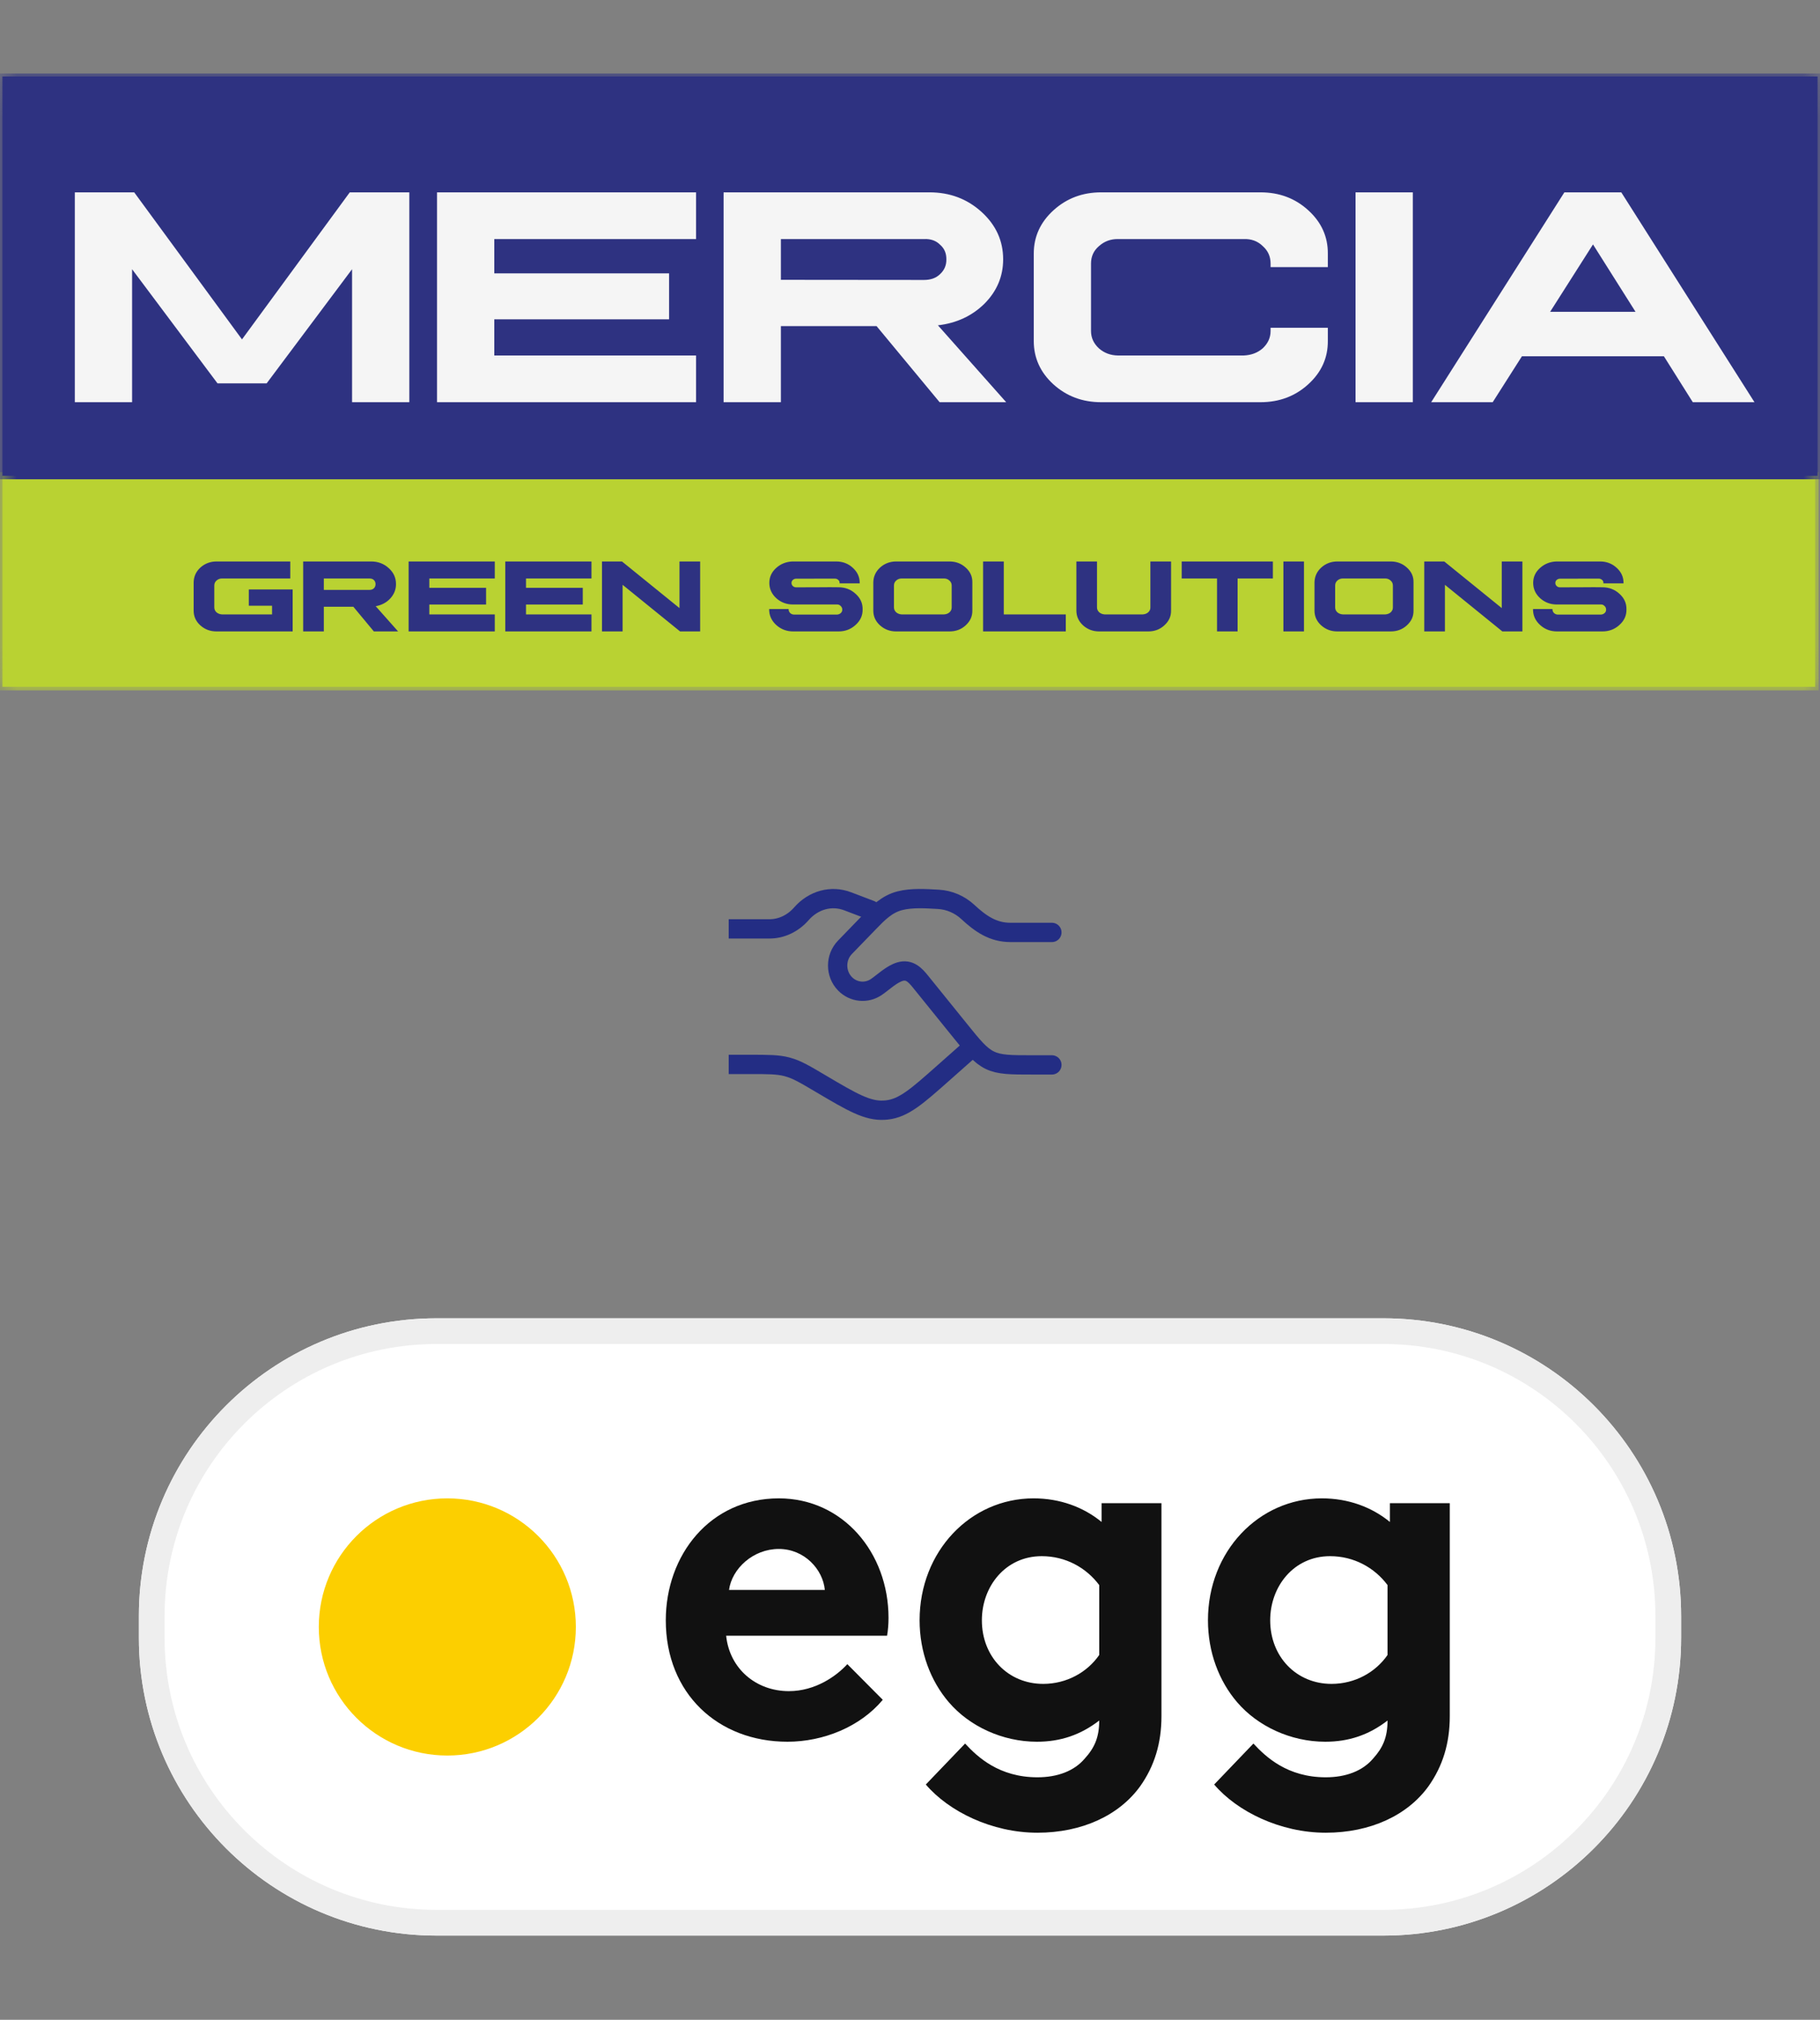
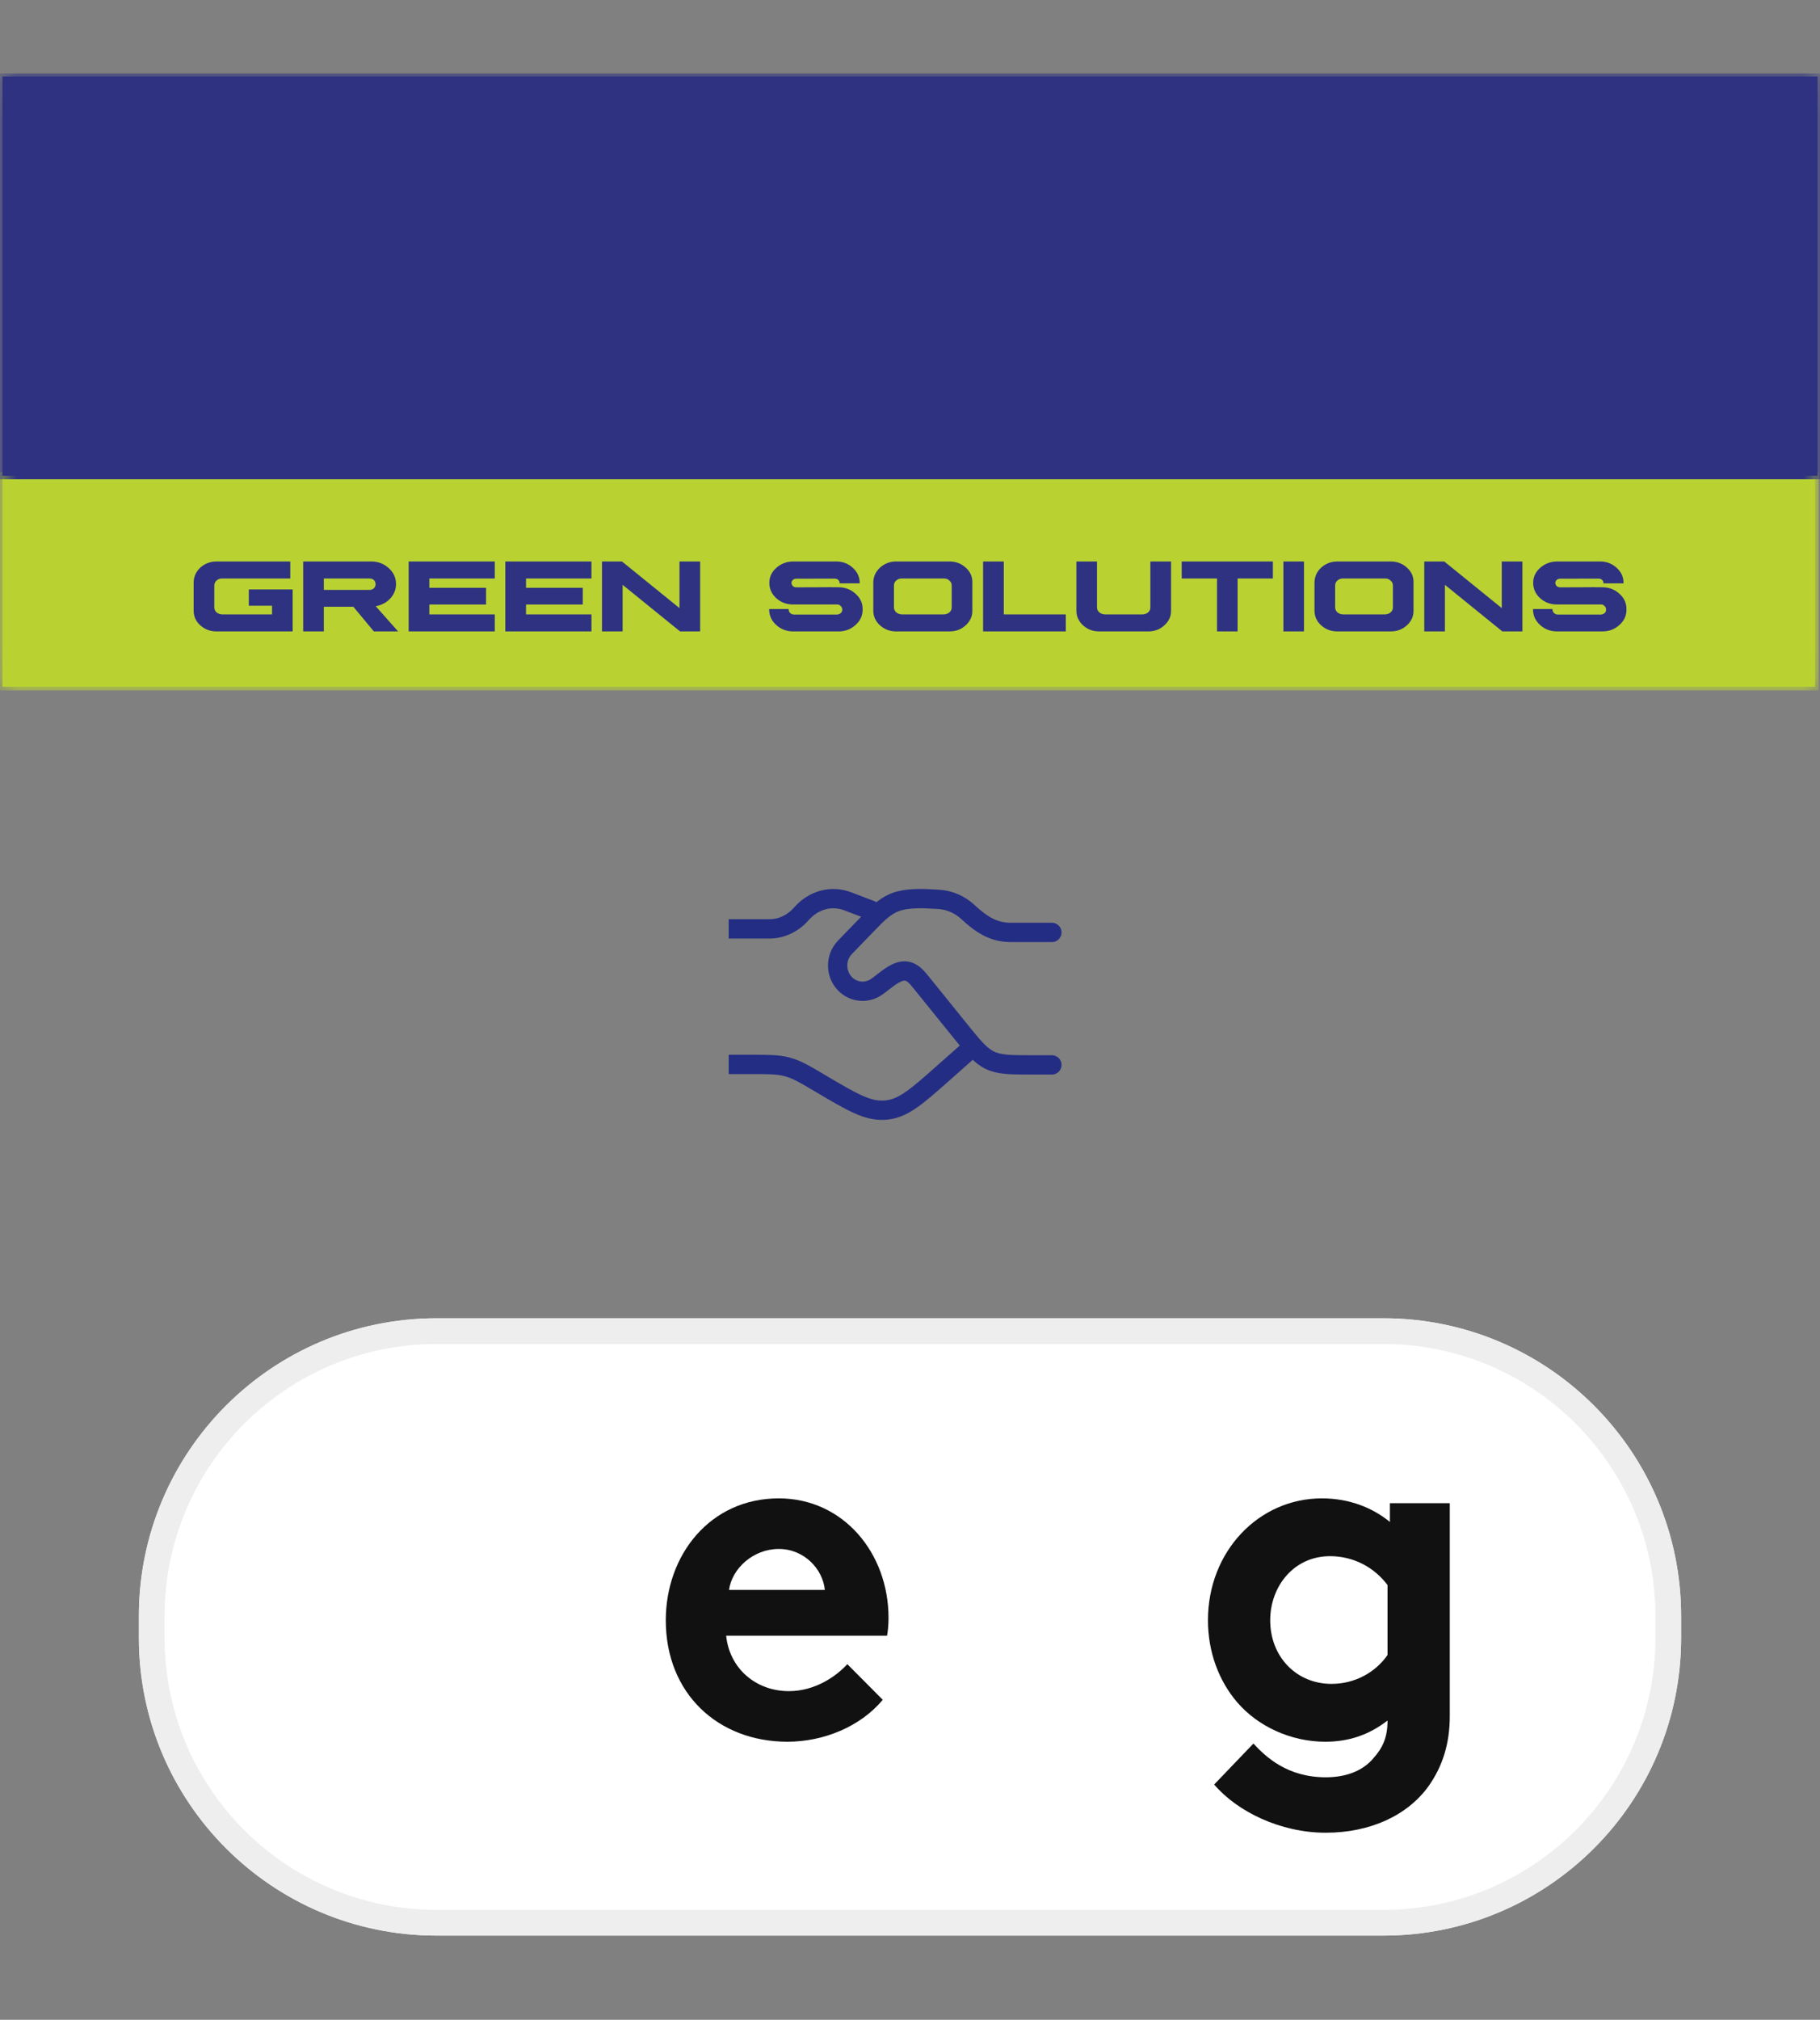
<svg xmlns="http://www.w3.org/2000/svg" width="55" height="61" viewBox="0 0 55 61" fill="none">
  <rect x="0" y="0" width="55" height="61" fill="#808080" stroke="none" />
  <g clip-path="url(#clip0_1808_3803)">
    <path d="M0.074 20.742H54.854V14.368H0.074V20.742Z" fill="#B9D232" />
    <mask id="mask0_1808_3803" style="mask-type:luminance" maskUnits="userSpaceOnUse" x="0" y="2" width="55" height="19">
      <path d="M-6.10352e-05 2.214H55V20.857H-6.10352e-05V2.214Z" fill="white" />
    </mask>
    <g mask="url(#mask0_1808_3803)">
      <path d="M54.854 20.742H0.074V14.368H54.854V20.742Z" stroke="#B9D232" stroke-width="0.214" stroke-miterlimit="10" />
    </g>
    <path d="M0.074 14.368H54.926V2.31H0.074V14.368Z" fill="#2E3281" />
    <mask id="mask1_1808_3803" style="mask-type:luminance" maskUnits="userSpaceOnUse" x="0" y="2" width="55" height="19">
      <path d="M-6.10352e-05 2.214H55V20.857H-6.10352e-05V2.214Z" fill="white" />
    </mask>
    <g mask="url(#mask1_1808_3803)">
      <path d="M54.926 14.368H0.074V2.31H54.926V14.368Z" stroke="#2E3281" stroke-width="0.214" stroke-miterlimit="10" />
-       <path d="M12.37 5.809V12.147H10.639V8.131L8.058 11.578H6.573L3.992 8.131V12.147H2.261V5.809H4.056L7.313 10.25L10.57 5.809H12.37ZM13.207 5.809H21.035V7.22H14.937V8.256H20.22V9.644H14.937V10.736H21.035V12.147H13.207V5.809ZM21.867 5.809H28.09C28.703 5.809 29.228 6.006 29.663 6.401C30.097 6.796 30.315 7.272 30.315 7.831C30.315 8.346 30.127 8.793 29.75 9.172C29.374 9.542 28.905 9.76 28.344 9.825L30.407 12.147H28.395L26.489 9.848H23.598V12.147H21.867V5.809ZM23.598 7.22V8.451L27.923 8.455C28.127 8.455 28.288 8.397 28.409 8.279C28.538 8.159 28.602 8.011 28.599 7.835C28.602 7.65 28.538 7.502 28.409 7.391C28.288 7.268 28.127 7.211 27.923 7.22H23.598ZM33.276 5.809H38.092C38.659 5.809 39.14 5.989 39.535 6.35C39.933 6.711 40.13 7.148 40.127 7.66V8.067H38.397V7.96C38.397 7.747 38.318 7.572 38.161 7.433C38.007 7.282 37.814 7.211 37.583 7.22H33.785C33.562 7.217 33.37 7.289 33.206 7.437C33.049 7.573 32.97 7.747 32.97 7.96V9.996C32.97 10.199 33.05 10.375 33.211 10.523C33.371 10.662 33.562 10.733 33.785 10.736H37.583C37.814 10.727 38.007 10.654 38.161 10.518C38.318 10.37 38.397 10.196 38.397 9.996V9.899H40.127V10.296C40.13 10.808 39.933 11.245 39.535 11.606C39.14 11.966 38.659 12.147 38.092 12.147H33.276C32.711 12.147 32.23 11.966 31.832 11.606C31.437 11.245 31.24 10.808 31.24 10.296V7.66C31.24 7.148 31.439 6.711 31.837 6.35C32.235 5.989 32.714 5.809 33.276 5.809ZM40.964 5.809H42.695V12.147H40.964V5.809ZM47.275 5.809H48.995L53.02 12.147H51.156L50.282 10.759H45.993L45.109 12.147H43.25L47.275 5.809ZM48.14 7.382L46.844 9.418H49.426L48.14 7.382Z" fill="#F5F5F5" />
      <path d="M6.544 16.957H8.772V17.471H6.709C6.645 17.47 6.59 17.491 6.543 17.533C6.498 17.573 6.476 17.623 6.476 17.683V18.344C6.476 18.401 6.498 18.452 6.544 18.494C6.59 18.532 6.645 18.552 6.709 18.556H8.221V18.293H7.519V17.802H8.844V19.07H6.544C6.354 19.07 6.19 19.009 6.053 18.886C5.919 18.764 5.852 18.616 5.852 18.443V17.586C5.856 17.412 5.923 17.263 6.055 17.141C6.193 17.018 6.356 16.957 6.544 16.957ZM9.162 16.957H11.215C11.424 16.957 11.601 17.024 11.746 17.157C11.894 17.288 11.967 17.449 11.967 17.641C11.967 17.805 11.909 17.95 11.792 18.077C11.676 18.2 11.53 18.277 11.354 18.308L12.031 19.07H11.298L10.678 18.324H9.786V19.07H9.162V16.957ZM9.786 17.471V17.816C10.568 17.816 11.026 17.816 11.16 17.816C11.22 17.816 11.266 17.8 11.298 17.768C11.332 17.736 11.349 17.694 11.349 17.643C11.349 17.591 11.332 17.549 11.298 17.517C11.266 17.485 11.22 17.47 11.16 17.471H9.786ZM12.349 16.957H14.952V17.471H12.974V17.752H14.689V18.257H12.974V18.556H14.952V19.07H12.349V16.957ZM15.27 16.957H17.874V17.471H15.896V17.752H17.611V18.257H15.896V18.556H17.874V19.07H15.27V16.957ZM18.192 16.957H18.796L20.534 18.365V16.957H21.158V19.07H20.552L18.815 17.662V19.07H18.192V16.957ZM23.952 16.957H23.959H23.961H25.27C25.466 16.957 25.634 17.021 25.771 17.148C25.91 17.273 25.98 17.425 25.98 17.605V17.618H25.372C25.372 17.613 25.372 17.609 25.372 17.605C25.373 17.567 25.36 17.536 25.332 17.514C25.303 17.488 25.269 17.475 25.229 17.475L24.062 17.477C24.023 17.477 23.988 17.489 23.959 17.515C23.932 17.539 23.919 17.57 23.919 17.607C23.919 17.643 23.933 17.674 23.961 17.701C23.989 17.726 24.023 17.738 24.062 17.738C24.199 17.738 24.413 17.737 24.701 17.736C24.989 17.733 25.202 17.733 25.339 17.736C25.541 17.736 25.713 17.802 25.854 17.932C26 18.062 26.072 18.219 26.068 18.404C26.072 18.588 26 18.745 25.854 18.875C25.713 19.005 25.541 19.07 25.339 19.07H23.973C23.772 19.07 23.6 19.005 23.457 18.875C23.315 18.745 23.244 18.588 23.244 18.404V18.393H23.832V18.407C23.833 18.449 23.85 18.485 23.881 18.517C23.914 18.546 23.954 18.561 24 18.561H25.286C25.333 18.561 25.373 18.546 25.406 18.517C25.439 18.488 25.455 18.452 25.453 18.409C25.453 18.367 25.437 18.33 25.404 18.3C25.372 18.267 25.333 18.252 25.286 18.256H23.961C23.767 18.256 23.599 18.192 23.457 18.065C23.32 17.938 23.25 17.785 23.249 17.605C23.249 17.429 23.317 17.279 23.454 17.155C23.592 17.03 23.757 16.964 23.95 16.957H23.952ZM27.082 16.957H28.691C28.884 16.957 29.048 17.018 29.182 17.141C29.32 17.263 29.387 17.412 29.384 17.586V18.443C29.386 18.616 29.318 18.764 29.18 18.888C29.049 19.009 28.886 19.07 28.691 19.07H27.082C26.894 19.07 26.731 19.009 26.593 18.886C26.459 18.764 26.391 18.616 26.391 18.443V17.586C26.395 17.412 26.463 17.263 26.595 17.141C26.732 17.018 26.895 16.957 27.082 16.957ZM27.248 17.471C27.184 17.47 27.129 17.491 27.082 17.533C27.037 17.573 27.015 17.623 27.015 17.683V18.344C27.015 18.401 27.038 18.452 27.084 18.494C27.13 18.532 27.184 18.552 27.248 18.556H28.527C28.594 18.552 28.649 18.532 28.693 18.494C28.739 18.452 28.761 18.401 28.76 18.344V17.683C28.76 17.623 28.737 17.573 28.691 17.533C28.646 17.491 28.592 17.47 28.527 17.471H27.248ZM29.709 16.957H30.334V18.556H32.208V19.07H29.709V16.957ZM32.528 16.957H33.151V18.344C33.151 18.401 33.174 18.452 33.22 18.494C33.266 18.532 33.321 18.552 33.385 18.556H34.531C34.597 18.552 34.652 18.532 34.697 18.494C34.744 18.452 34.766 18.401 34.764 18.344V16.957H35.389V18.441C35.392 18.614 35.324 18.762 35.186 18.886C35.054 19.009 34.891 19.07 34.697 19.07H33.22C33.029 19.07 32.866 19.009 32.729 18.886C32.595 18.762 32.528 18.614 32.528 18.441V16.957ZM35.711 16.957H38.466V17.471H37.4V19.07H36.778V17.471H35.711V16.957ZM38.784 16.957H39.406V19.07H38.784V16.957ZM40.415 16.957H42.024C42.217 16.957 42.381 17.018 42.515 17.141C42.653 17.263 42.72 17.412 42.716 17.586V18.443C42.719 18.616 42.651 18.764 42.513 18.888C42.381 19.009 42.218 19.07 42.024 19.07H40.415C40.226 19.07 40.063 19.009 39.925 18.886C39.791 18.764 39.724 18.616 39.724 18.443V17.586C39.728 17.412 39.795 17.263 39.927 17.141C40.065 17.018 40.227 16.957 40.415 16.957ZM40.581 17.471C40.517 17.47 40.462 17.491 40.415 17.533C40.37 17.573 40.348 17.623 40.348 17.683V18.344C40.348 18.401 40.37 18.452 40.416 18.494C40.462 18.532 40.517 18.552 40.581 18.556H41.86C41.927 18.552 41.982 18.532 42.026 18.494C42.072 18.452 42.094 18.401 42.093 18.344V17.683C42.093 17.623 42.07 17.573 42.024 17.533C41.979 17.491 41.924 17.47 41.86 17.471H40.581ZM43.041 16.957H43.645L45.383 18.365V16.957H46.007V19.07H45.401L43.665 17.662V19.07H43.041V16.957ZM47.035 16.957H47.042H47.044H48.353C48.549 16.957 48.717 17.021 48.854 17.148C48.993 17.273 49.063 17.425 49.063 17.605V17.618H48.455C48.455 17.613 48.455 17.609 48.455 17.605C48.456 17.567 48.443 17.536 48.415 17.514C48.386 17.488 48.352 17.475 48.312 17.475L47.145 17.477C47.106 17.477 47.072 17.489 47.042 17.515C47.015 17.539 47.002 17.57 47.002 17.607C47.002 17.643 47.016 17.674 47.044 17.701C47.072 17.726 47.106 17.738 47.145 17.738C47.282 17.738 47.495 17.737 47.784 17.736C48.072 17.733 48.285 17.733 48.422 17.736C48.624 17.736 48.796 17.802 48.938 17.932C49.084 18.062 49.155 18.219 49.151 18.404C49.155 18.588 49.084 18.745 48.938 18.875C48.796 19.005 48.624 19.07 48.422 19.07H47.056C46.855 19.07 46.683 19.005 46.541 18.875C46.398 18.745 46.327 18.588 46.327 18.404V18.393H46.915V18.407C46.916 18.449 46.933 18.485 46.964 18.517C46.997 18.546 47.037 18.561 47.083 18.561H48.369C48.416 18.561 48.456 18.546 48.489 18.517C48.522 18.488 48.538 18.452 48.536 18.409C48.536 18.367 48.52 18.33 48.487 18.3C48.455 18.267 48.416 18.252 48.369 18.256H47.044C46.85 18.256 46.682 18.192 46.541 18.065C46.403 17.938 46.333 17.785 46.332 17.605C46.332 17.429 46.4 17.279 46.537 17.155C46.675 17.03 46.84 16.964 47.033 16.957H47.035Z" fill="#2E3281" />
    </g>
  </g>
  <g clip-path="url(#clip1_1808_3803)">
    <path d="M21.827 28.053H23.254C23.616 28.053 23.963 27.889 24.219 27.596C24.585 27.179 25.125 27.033 25.616 27.22L26.31 27.484M21.827 32.146H22.634C23.212 32.146 23.501 32.146 23.774 32.217C23.787 32.22 23.8 32.224 23.813 32.228C24.085 32.303 24.325 32.445 24.805 32.729C25.746 33.285 26.216 33.562 26.728 33.528C26.753 33.527 26.777 33.525 26.801 33.522C27.311 33.466 27.71 33.112 28.509 32.404L29.298 31.705" stroke="#232D84" stroke-width="0.583" stroke-linecap="round" />
    <path d="M31.788 28.16H30.535C30.004 28.16 29.629 27.895 29.248 27.543C29.002 27.314 28.687 27.18 28.356 27.161C27.986 27.14 27.557 27.111 27.198 27.202C26.798 27.302 26.534 27.578 26.255 27.866L25.534 28.61C25.24 28.914 25.24 29.406 25.534 29.71C25.788 29.972 26.186 30.012 26.485 29.807C26.7 29.659 26.944 29.42 27.198 29.345C27.483 29.26 27.66 29.45 27.821 29.651L28.977 31.081C29.406 31.613 29.62 31.878 29.913 32.02C30.206 32.161 30.541 32.161 31.211 32.161H31.788" stroke="#232D84" stroke-width="0.583" stroke-linecap="round" />
  </g>
  <g clip-path="url(#clip2_1808_3803)">
    <path d="M41.807 39.814H13.192C8.224 39.814 4.197 43.842 4.197 48.81V49.461C4.197 54.429 8.224 58.457 13.192 58.457H41.807C46.776 58.457 50.803 54.429 50.803 49.461V48.81C50.803 43.842 46.776 39.814 41.807 39.814Z" fill="white" />
    <path d="M41.807 40.202H13.193C8.439 40.202 4.585 44.056 4.585 48.81V49.461C4.585 54.215 8.439 58.068 13.193 58.068H41.807C46.561 58.068 50.415 54.215 50.415 49.461V48.81C50.415 44.056 46.561 40.202 41.807 40.202Z" fill="white" stroke="#EEEEEE" stroke-width="0.777" />
-     <path d="M13.518 53.019C15.663 53.019 17.402 51.28 17.402 49.135C17.402 46.99 15.663 45.252 13.518 45.252C11.373 45.252 9.634 46.99 9.634 49.135C9.634 51.28 11.373 53.019 13.518 53.019Z" fill="#FCCF00" />
    <path d="M25.606 50.259C25.273 50.623 24.636 51.074 23.84 51.074C22.841 51.074 22.046 50.39 21.944 49.4H26.807C26.836 49.24 26.851 49.05 26.851 48.861C26.851 46.896 25.476 45.252 23.536 45.252C21.452 45.252 20.12 46.969 20.12 48.934C20.12 51.147 21.698 52.602 23.797 52.602C24.882 52.602 25.997 52.151 26.677 51.336L25.606 50.259ZM22.031 48.017C22.118 47.377 22.755 46.78 23.536 46.78C24.303 46.78 24.868 47.391 24.926 48.017H22.031Z" fill="#111111" />
-     <path d="M35.099 45.397H33.29V45.965C32.74 45.514 32.031 45.252 31.235 45.252C29.324 45.252 27.79 46.853 27.79 48.934C27.79 49.895 28.123 50.768 28.673 51.409C29.295 52.136 30.294 52.602 31.336 52.602C32.045 52.602 32.653 52.398 33.218 51.962C33.218 52.474 33.073 52.788 32.783 53.108C32.465 53.486 31.958 53.676 31.351 53.676C30.193 53.676 29.541 53.064 29.165 52.657L27.978 53.894C28.673 54.709 29.976 55.35 31.351 55.35C32.697 55.35 33.825 54.826 34.462 53.938C34.882 53.341 35.099 52.657 35.099 51.831V45.397ZM33.218 49.982C32.856 50.506 32.233 50.855 31.524 50.855C30.468 50.855 29.672 50.04 29.672 48.934C29.672 47.915 30.381 46.998 31.481 46.998C32.205 46.998 32.827 47.347 33.218 47.871V49.982Z" fill="#111111" />
    <path d="M43.812 45.397H42.003V45.965C41.453 45.514 40.744 45.252 39.948 45.252C38.038 45.252 36.504 46.853 36.504 48.934C36.504 49.895 36.836 50.768 37.386 51.409C38.009 52.136 39.007 52.602 40.049 52.602C40.759 52.602 41.366 52.398 41.931 51.962C41.931 52.474 41.786 52.788 41.497 53.108C41.178 53.486 40.672 53.676 40.064 53.676C38.906 53.676 38.255 53.064 37.878 52.657L36.692 53.894C37.386 54.709 38.689 55.35 40.064 55.35C41.41 55.35 42.539 54.826 43.175 53.938C43.595 53.341 43.812 52.657 43.812 51.831V45.397ZM41.931 49.982C41.569 50.506 40.947 50.855 40.237 50.855C39.181 50.855 38.385 50.04 38.385 48.934C38.385 47.915 39.094 46.998 40.194 46.998C40.918 46.998 41.54 47.347 41.931 47.871V49.982Z" fill="#111111" />
  </g>
  <defs>
    <clipPath id="clip0_1808_3803">
      <rect width="55" height="18.643" fill="white" transform="translate(0 2.214)" />
    </clipPath>
    <clipPath id="clip1_1808_3803">
      <rect width="10.957" height="10.957" fill="white" transform="translate(22.021 24.857)" />
    </clipPath>
    <clipPath id="clip2_1808_3803">
      <rect width="46.607" height="18.643" fill="white" transform="translate(4.197 39.814)" />
    </clipPath>
  </defs>
</svg>